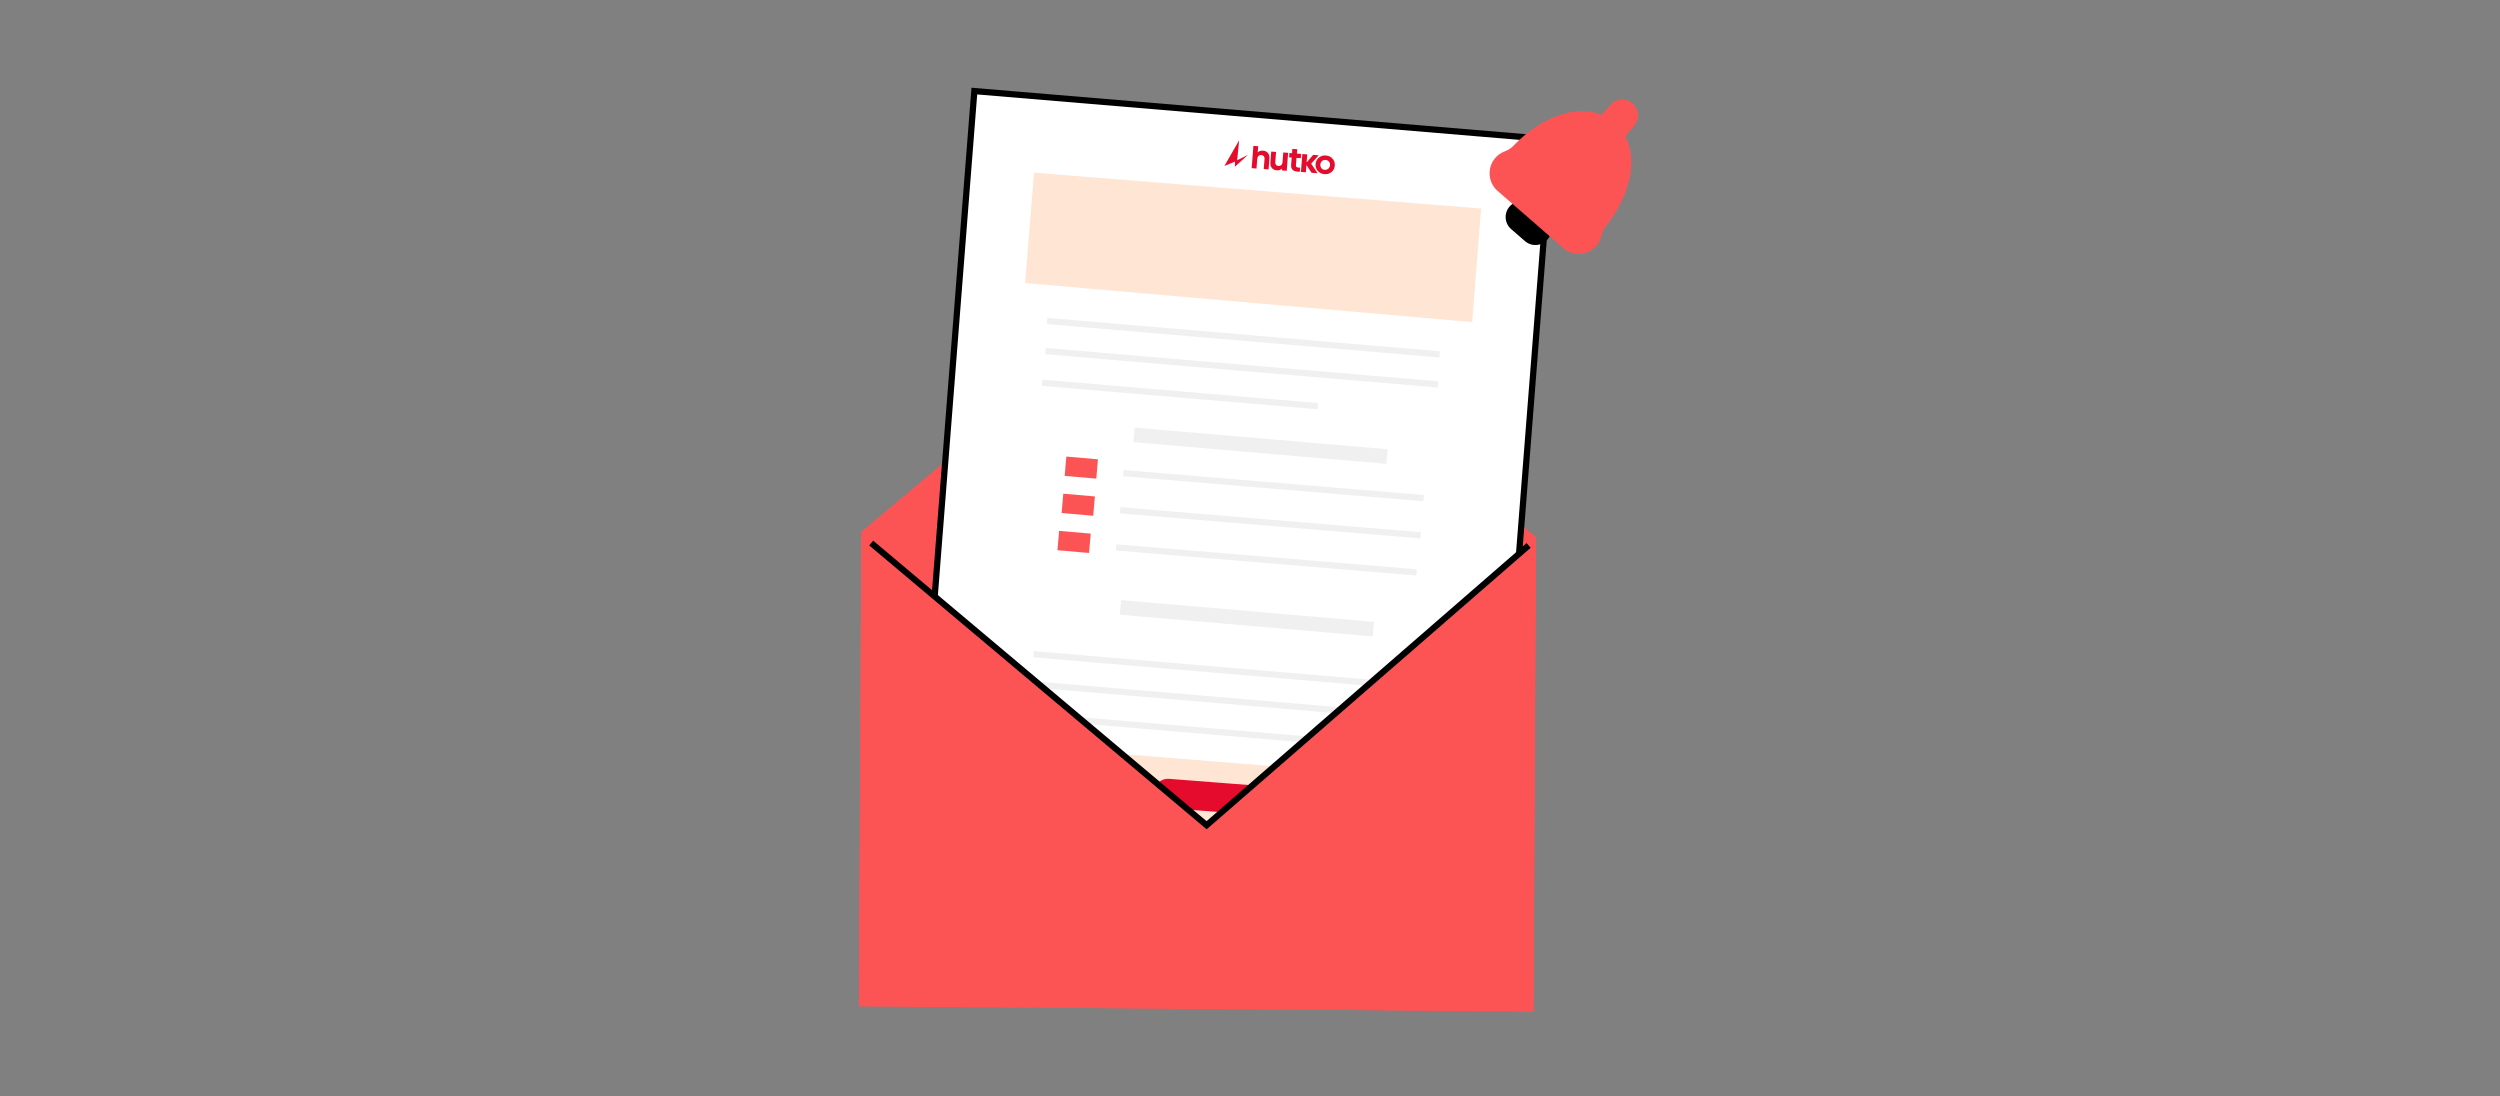
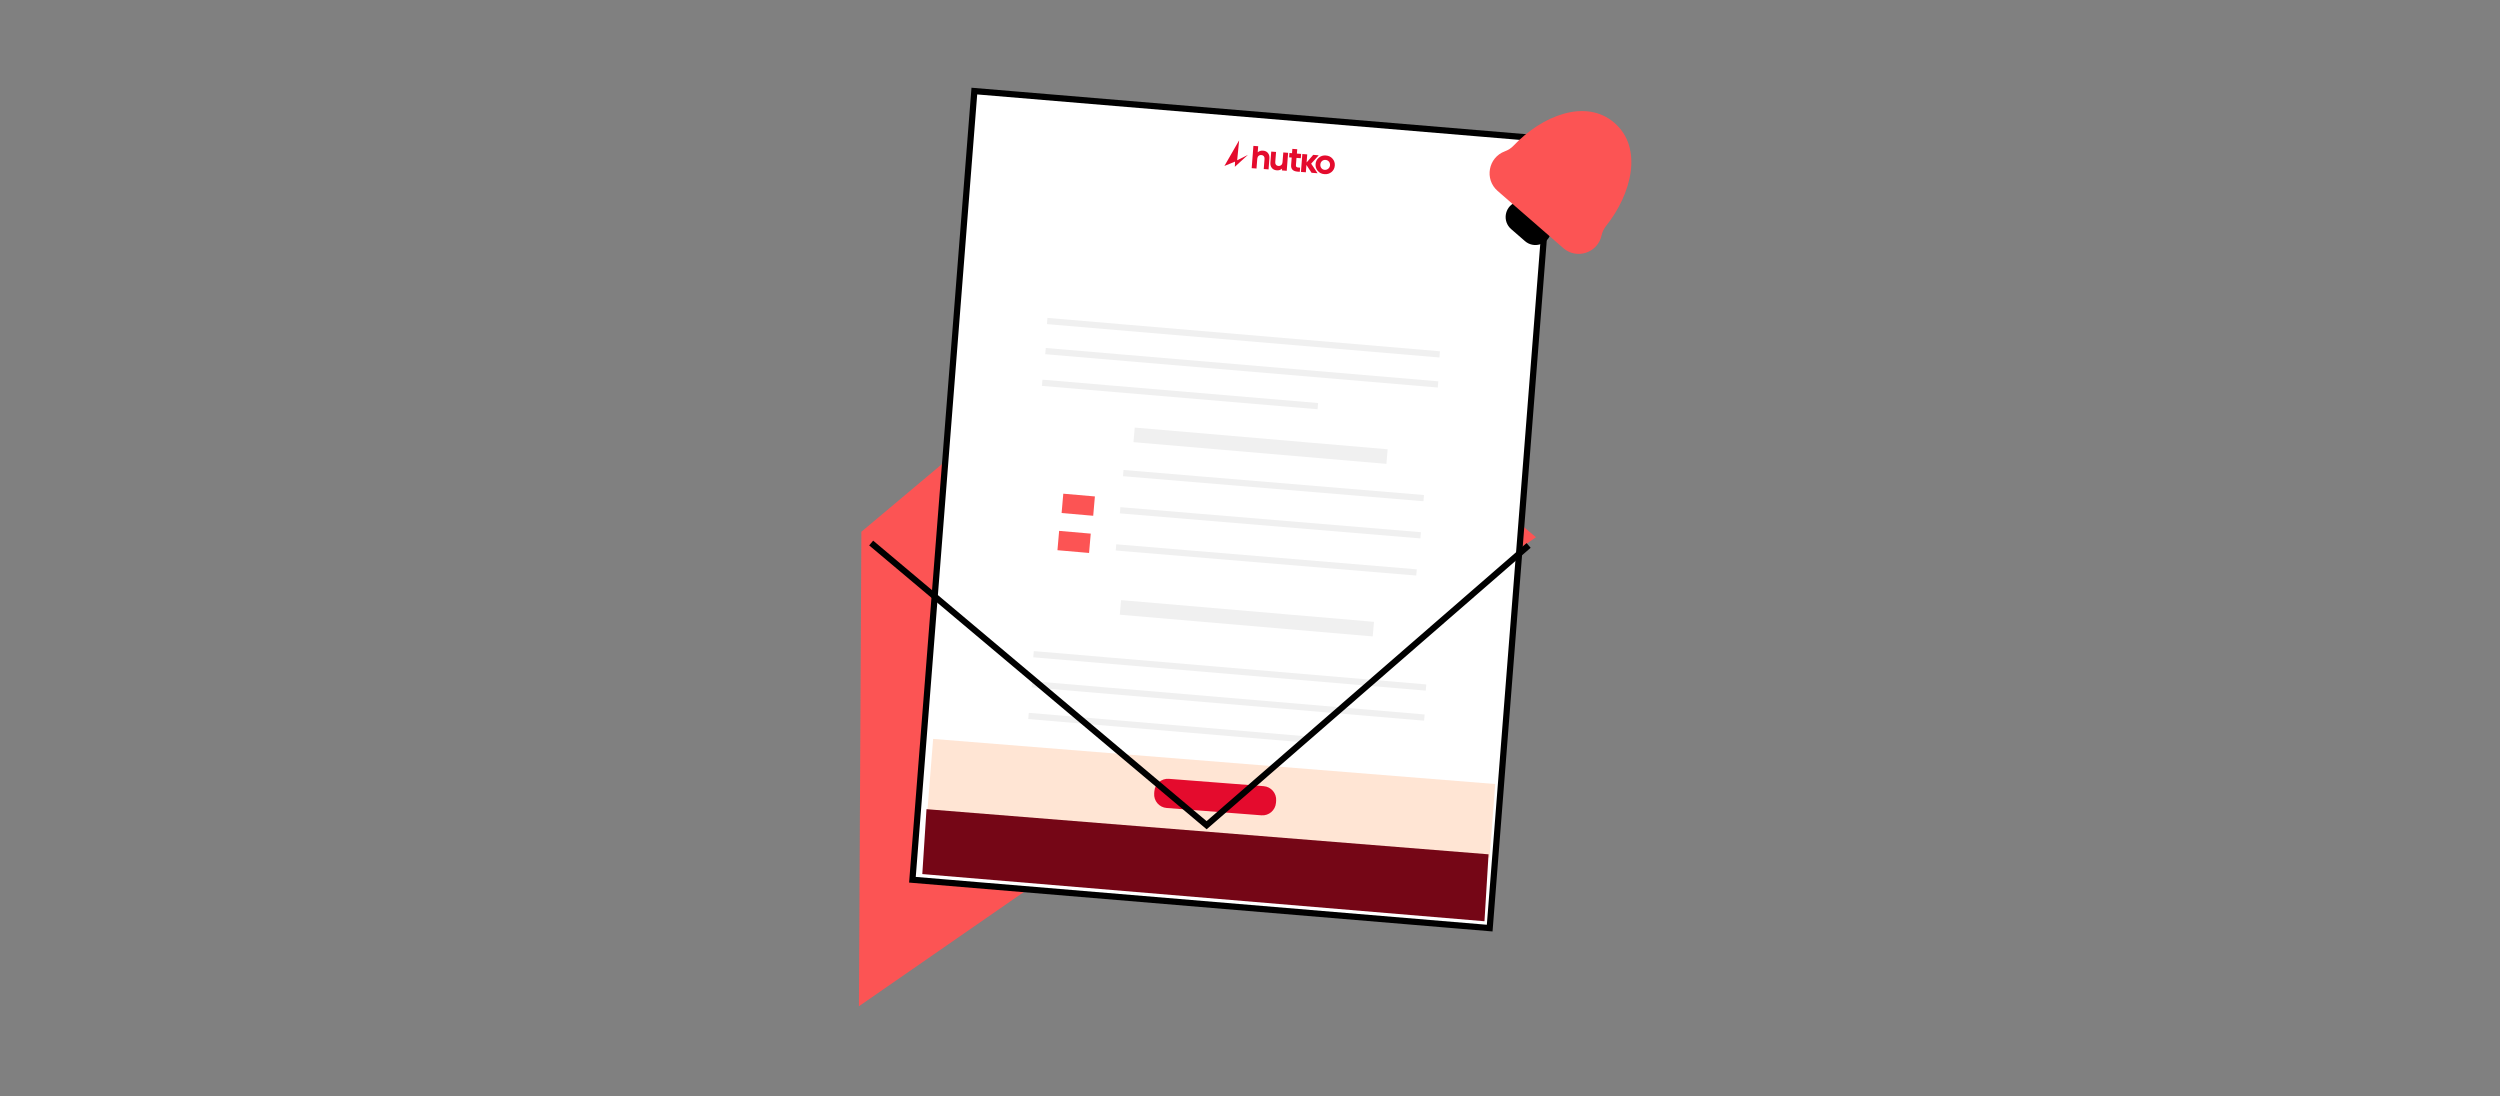
<svg xmlns="http://www.w3.org/2000/svg" width="684" height="300" viewBox="0 0 684 300" fill="none">
  <rect x="0" y="0" width="684" height="300" fill="#808080" stroke="none" />
  <g clip-path="url(#clip0_987_15873)">
-     <path d="M235.67 145.49L235 275.31L419.56 276.74L420.24 146.99L327.08 68.74L235.67 145.49Z" fill="#FC5454" />
+     <path d="M235.67 145.49L235 275.31L420.24 146.99L327.08 68.74L235.67 145.49Z" fill="#FC5454" />
    <path d="M407.58 253.93L249.64 240.7L266.58 24.92L424.51 38.15L407.58 253.93Z" fill="white" stroke="black" stroke-width="1.7" stroke-miterlimit="10" />
    <path d="M286.51 87.83L393.9 96.96" stroke="#F0F0F0" stroke-width="1.7" stroke-miterlimit="10" />
    <path d="M310.29 118.98L379.49 124.92" stroke="#F0F0F0" stroke-width="4" stroke-miterlimit="10" />
    <path d="M306.55 166.19L375.75 172.13" stroke="#F0F0F0" stroke-width="4" stroke-miterlimit="10" />
    <path d="M286.05 96.06L393.45 105.18" stroke="#F0F0F0" stroke-width="1.7" stroke-miterlimit="10" />
    <path d="M285.14 104.73L360.56 111.12" stroke="#F0F0F0" stroke-width="1.7" stroke-miterlimit="10" />
    <path d="M282.77 178.99L390.16 188.11" stroke="#F0F0F0" stroke-width="1.7" stroke-miterlimit="10" />
    <path d="M282.31 187.21L389.71 196.33" stroke="#F0F0F0" stroke-width="1.7" stroke-miterlimit="10" />
    <path d="M281.4 195.88L356.82 202.27" stroke="#F0F0F0" stroke-width="1.7" stroke-miterlimit="10" />
-     <path d="M282.9 47.24L405.22 57.06L402.79 88.12L280.48 77.44L282.9 47.24Z" fill="#FFE5D4" />
    <path d="M255.31 202.17L409.09 214.51L407.56 234.63L253.74 221.72L255.31 202.17Z" fill="#FFE5D4" />
    <path d="M253.49 221.39L407.27 233.74L406.15 252.05L252.34 239.14L253.49 221.39Z" fill="#750616" />
    <path d="M307.32 129.44L389.53 136.29" stroke="#F0F0F0" stroke-width="1.7" stroke-miterlimit="10" />
-     <path d="M300.401 125.667L291.753 124.915L291.293 130.205L299.941 130.957L300.401 125.667Z" fill="#FC5454" />
    <path d="M306.47 139.61L388.69 146.46" stroke="#F0F0F0" stroke-width="1.7" stroke-miterlimit="10" />
    <path d="M299.563 135.826L290.916 135.074L290.456 140.364L299.103 141.116L299.563 135.826Z" fill="#FC5454" />
    <path d="M305.34 149.77L387.56 156.62" stroke="#F0F0F0" stroke-width="1.7" stroke-miterlimit="10" />
    <path d="M298.427 146L289.779 145.248L289.319 150.538L297.967 151.29L298.427 146Z" fill="#FC5454" />
    <path d="M345.738 215.095L319.816 213.087C317.773 212.928 315.988 214.456 315.83 216.499L315.785 217.077C315.627 219.12 317.155 220.905 319.198 221.063L345.12 223.071C347.163 223.229 348.947 221.702 349.105 219.659L349.15 219.08C349.309 217.038 347.781 215.253 345.738 215.095Z" fill="#E40B2D" />
-     <path d="M235.67 145.49L235 275.31L419.56 276.74L420.24 146.99L330.15 225.5L235.67 145.49Z" fill="#FC5454" />
    <path d="M418.23 149.23L330.13 225.78L238.35 148.57" stroke="black" stroke-width="1.7" stroke-miterlimit="10" />
    <path d="M417.23 65.97L413.44 62.67C411.06 60.6 411.6 56.75 414.47 55.43C416.03 54.71 417.87 54.97 419.16 56.1L422.95 59.4C424.25 60.53 424.76 62.31 424.26 63.95C423.34 66.97 419.61 68.04 417.23 65.97Z" fill="black" />
    <path d="M427.72 67.88L409.75 52.24C406.08 49.05 407.17 43.09 411.73 41.4C412.63 41.07 413.45 40.55 414.11 39.85C421.79 31.72 433.84 26.77 441.74 33.64C449.63 40.51 446.39 53.13 439.39 61.86C438.79 62.61 438.39 63.49 438.18 64.43C437.14 69.18 431.39 71.08 427.72 67.89V67.88Z" fill="#FC5454" />
-     <path d="M437.23 32.54L440.53 28.75C442.6 26.37 446.45 26.91 447.77 29.78C448.49 31.34 448.23 33.18 447.1 34.47L443.8 38.26C442.67 39.56 440.89 40.07 439.25 39.57C436.23 38.65 435.16 34.92 437.23 32.54Z" fill="#FC5454" />
    <path d="M357.5 44.44L359.29 42.37L360.8 42.49L358.73 44.78L360.49 47.4L358.84 47.27L357.44 45.13L357.28 47.14L355.94 47.04L356.32 42.14L357.66 42.24L357.49 44.44H357.5Z" fill="#E40B2D" />
    <path d="M362.77 42.54C363.52 42.6 364.13 42.89 364.59 43.43C365.05 43.96 365.26 44.59 365.2 45.31C365.14 46.03 364.85 46.61 364.31 47.06C363.77 47.51 363.12 47.71 362.37 47.65C361.62 47.59 361.01 47.3 360.55 46.77C360.09 46.24 359.89 45.62 359.94 44.9C359.99 44.18 360.29 43.6 360.83 43.14C361.37 42.68 362.01 42.48 362.76 42.54H362.77ZM363.58 44.21C363.35 43.93 363.05 43.78 362.67 43.75C362.29 43.72 361.97 43.83 361.7 44.06C361.43 44.3 361.28 44.61 361.25 45C361.22 45.39 361.32 45.73 361.54 46.01C361.76 46.29 362.06 46.44 362.43 46.47C362.8 46.5 363.13 46.39 363.42 46.15C363.7 45.91 363.86 45.59 363.89 45.21C363.92 44.83 363.82 44.49 363.59 44.21H363.58Z" fill="#E40B2D" />
    <path d="M354.81 42.02L355.99 42.11L355.9 43.29L354.72 43.2L354.57 45.17C354.55 45.39 354.59 45.55 354.69 45.65C354.79 45.75 354.95 45.82 355.18 45.83L355.71 45.87L355.62 47.01L355 46.96C353.75 46.86 353.16 46.25 353.25 45.13L353.41 43.1L352.7 43.05L352.79 41.86L353.5 41.91L353.59 40.73L354.92 40.83L354.83 42.01L354.81 42.02Z" fill="#E40B2D" />
    <path d="M352.05 46.73L350.74 46.63L350.78 46.14C350.39 46.49 349.9 46.65 349.31 46.6C348.72 46.55 348.29 46.34 347.98 45.95C347.66 45.56 347.53 45.07 347.58 44.48L347.81 41.47L349.13 41.57L348.91 44.35C348.89 44.64 348.95 44.89 349.1 45.08C349.25 45.27 349.46 45.38 349.74 45.4C350.07 45.43 350.33 45.35 350.54 45.17C350.75 44.99 350.87 44.73 350.9 44.39L351.11 41.71L352.43 41.81L352.05 46.71V46.73Z" fill="#E40B2D" />
    <path d="M342.93 39.91L344.24 40.01L344.11 41.68C344.5 41.33 344.99 41.17 345.58 41.22C346.17 41.27 346.6 41.48 346.91 41.87C347.23 42.26 347.36 42.75 347.31 43.34L347.08 46.35L345.76 46.25L345.98 43.47C346 43.18 345.94 42.93 345.79 42.74C345.64 42.55 345.43 42.44 345.15 42.42C344.82 42.39 344.56 42.47 344.35 42.65C344.14 42.83 344.02 43.09 343.99 43.43L343.78 46.11L342.46 46.01L342.84 41.11L342.93 39.93V39.91Z" fill="#E40B2D" />
    <path d="M334.99 45.41L337.91 44.21L337.85 45.64L341.43 42.37L338.49 43.85L339.03 38.39L334.99 45.42V45.41Z" fill="#E40B2D" />
  </g>
  <defs>
    <clipPath id="clip0_987_15873">
      <rect width="213.17" height="252.74" fill="white" transform="translate(235 24)" />
    </clipPath>
  </defs>
</svg>